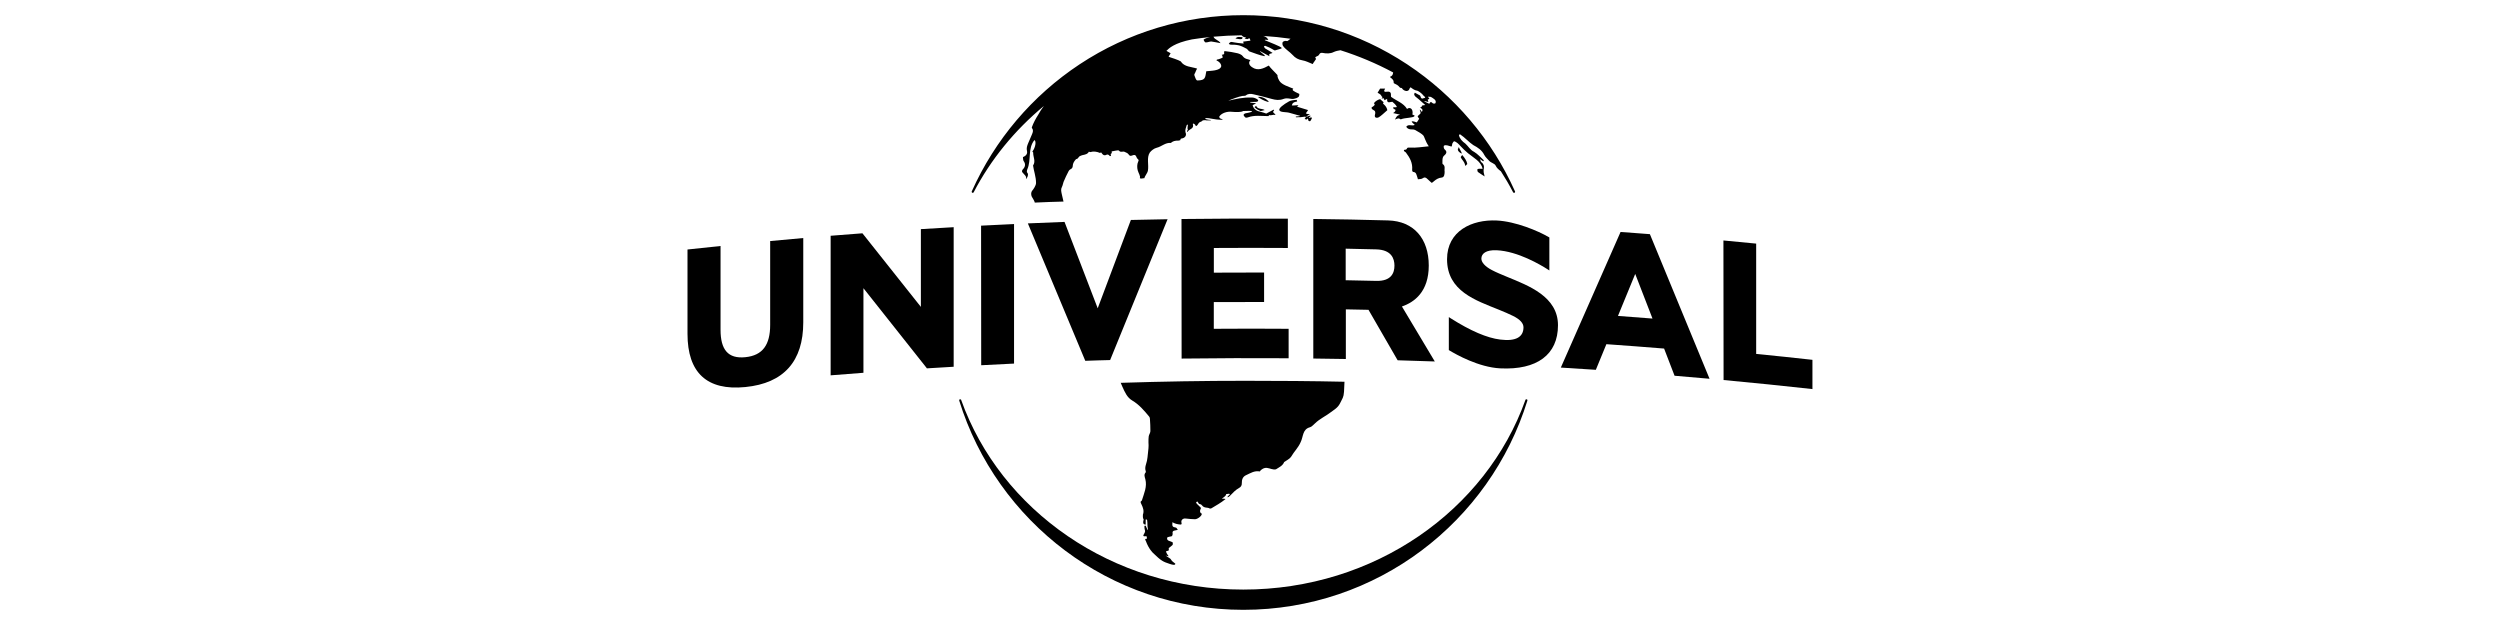
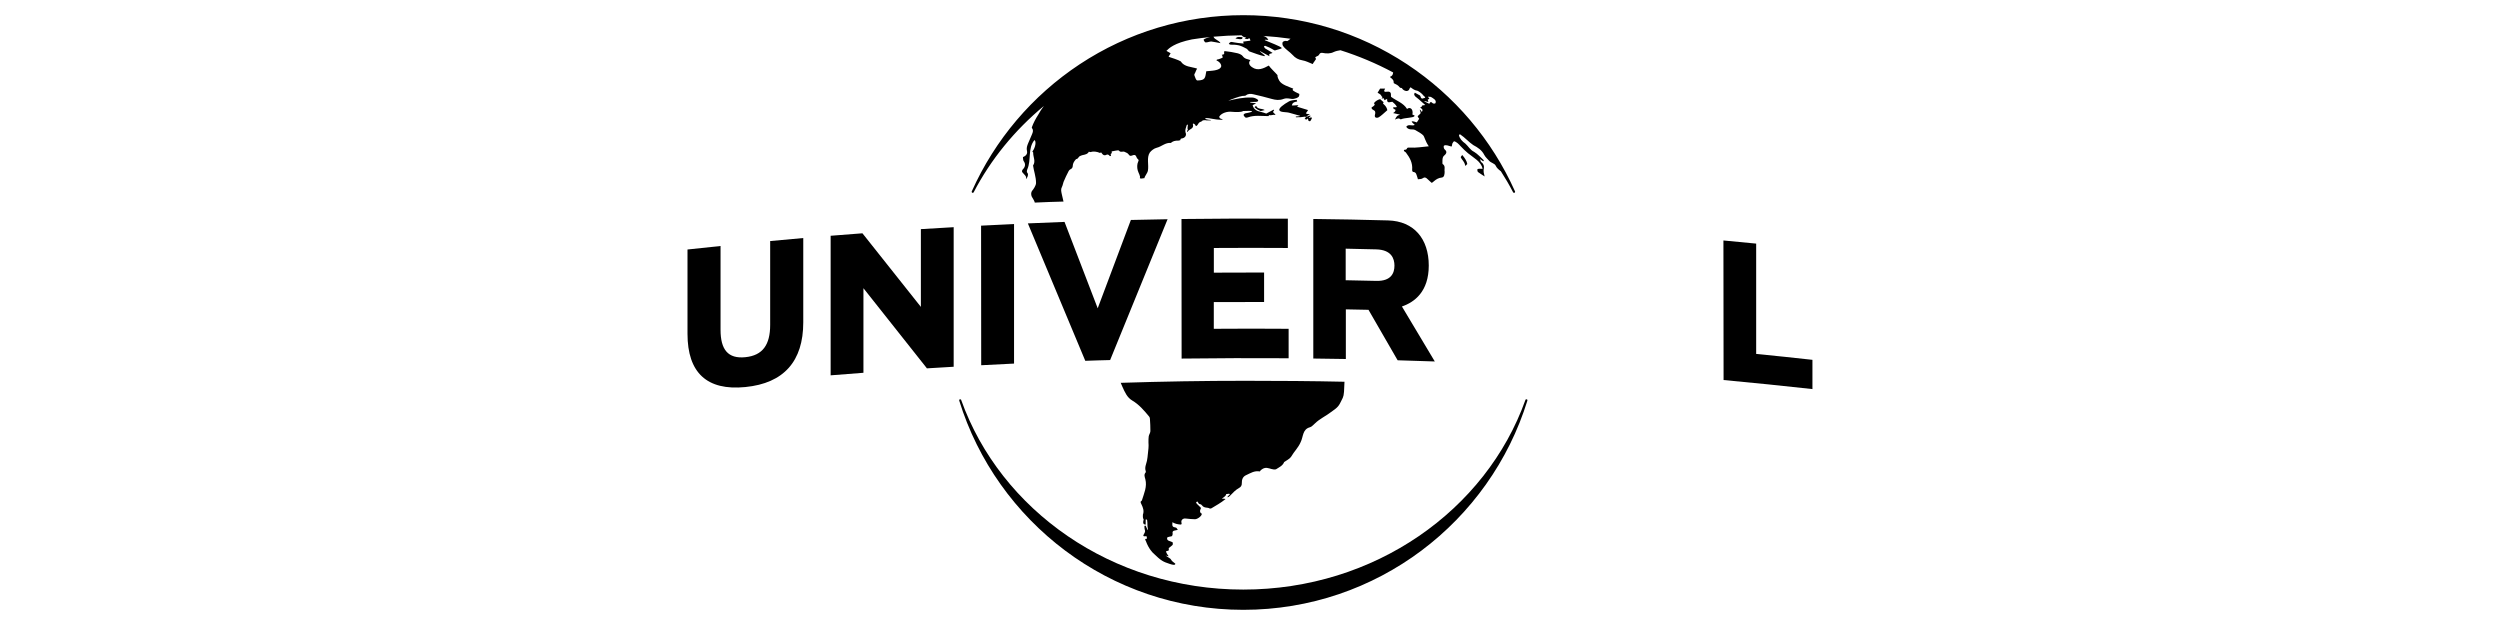
<svg xmlns="http://www.w3.org/2000/svg" width="160" height="40" viewBox="0 0 160 40" fill="none">
  <path d="M79.573 39.029C71.024 39.029 63.794 33.395 61.389 25.637C61.382 25.6 61.397 25.562 61.434 25.556C61.471 25.548 61.509 25.563 61.516 25.601C64.032 32.65 71.163 37.733 79.57 37.733C87.977 37.733 95.109 32.65 97.625 25.601C97.632 25.563 97.67 25.548 97.709 25.556C97.747 25.563 97.762 25.601 97.754 25.637C95.349 33.395 88.122 39.029 79.573 39.029Z" fill="black" />
  <path d="M71.029 9.988C71.022 9.975 70.977 9.93 70.962 9.919C70.909 9.883 70.885 9.885 70.843 9.895C70.798 9.906 70.79 9.919 70.758 9.93C70.721 9.94 70.682 9.94 70.644 9.927C70.568 9.903 70.518 9.806 70.46 9.74C70.445 9.758 70.415 9.795 70.415 9.795C70.209 9.705 70 9.666 69.775 9.734C69.753 9.74 69.716 9.713 69.691 9.705C69.609 9.869 69.437 9.895 69.284 9.927C69.217 9.94 69.15 9.972 69.081 10.009C69.043 10.035 69.006 10.117 68.967 10.146C68.93 10.18 68.888 10.165 68.853 10.201C68.74 10.325 68.66 10.468 68.658 10.6C68.655 10.703 68.621 10.785 68.513 10.832C68.468 10.853 68.418 10.898 68.397 10.943C68.281 11.17 68.162 11.403 68.067 11.643C68.029 11.741 68.014 11.876 67.963 11.965C67.882 12.116 67.919 12.25 67.948 12.398C67.978 12.551 68.064 12.9 68.064 12.9C67.586 12.91 66.829 12.937 66.227 12.966C66.222 12.889 66.071 12.646 66.042 12.601C66.012 12.559 65.936 12.329 66.087 12.171C66.139 12.11 66.306 11.87 66.306 11.714C66.311 11.329 66.153 10.906 66.116 10.592C66.306 10.318 66.109 10.04 66.124 9.76C66.124 9.752 66.086 9.719 66.071 9.7C66.266 9.452 66.338 9.04 66.203 8.963C65.759 9.51 66.018 10.238 65.746 10.84C65.724 10.922 65.686 10.999 65.769 11.089C65.845 11.168 65.709 11.487 65.658 11.437C65.733 11.287 65.523 11.155 65.423 11.017C65.393 10.978 65.423 10.93 65.423 10.888C65.594 10.714 65.677 10.531 65.513 10.305C65.468 10.241 65.483 10.138 65.468 10.056C65.663 9.98 65.772 9.84 65.727 9.665C65.682 9.486 65.734 9.328 65.802 9.169C65.883 8.974 65.971 8.778 66.055 8.578C66.108 8.448 66.145 8.324 66.053 8.211C66.038 8.192 66.03 8.158 66.038 8.145C66.141 7.862 66.28 7.598 66.447 7.34C66.553 7.141 66.674 6.959 66.809 6.782C64.942 8.33 63.411 10.202 62.315 12.306C62.3 12.33 62.278 12.343 62.255 12.343C62.218 12.343 62.188 12.311 62.188 12.274L62.193 12.248C63.677 8.934 66.064 6.122 69.097 4.115C72.208 2.059 75.833 0.971 79.577 0.971C83.321 0.971 86.946 2.059 90.056 4.115C93.09 6.122 95.477 8.934 96.961 12.248L96.966 12.274C96.966 12.31 96.936 12.343 96.899 12.343C96.876 12.343 96.854 12.329 96.839 12.308C96.601 11.844 96.337 11.397 96.057 10.962C95.925 10.859 95.796 10.764 95.722 10.6C95.662 10.463 95.418 10.418 95.31 10.296C95.2 10.172 95.065 10.056 94.991 9.911C94.84 9.61 94.584 9.441 94.289 9.285C93.993 9.087 93.758 8.802 93.447 8.598C93.416 8.583 93.394 8.625 93.372 8.654C93.417 8.87 93.583 9.053 93.783 9.19C93.973 9.361 94.089 9.596 94.343 9.718C94.578 9.86 94.763 10.077 94.969 10.262L94.961 10.275L94.924 10.325C94.864 10.28 94.8 10.236 94.739 10.191L94.724 10.199C94.754 10.268 94.761 10.357 94.811 10.386C94.961 10.487 94.987 10.645 94.967 10.761C94.964 10.78 94.961 10.796 94.959 10.812C94.954 10.832 94.952 10.853 94.952 10.875V10.883C94.949 10.899 94.949 10.909 94.949 10.928C94.949 11.01 94.964 11.087 94.986 11.163C94.994 11.205 95.001 11.248 95.016 11.293C94.874 11.198 94.729 11.111 94.591 11.01C94.561 10.986 94.561 10.923 94.546 10.876V10.854C94.606 10.759 94.763 10.82 94.892 10.799C94.763 10.31 94.322 10.112 93.955 9.809C93.784 9.669 93.627 9.513 93.477 9.354C93.358 9.225 93.231 9.08 93.055 9.038C93.017 9.085 92.98 9.122 92.954 9.178C92.924 9.236 92.939 9.389 92.878 9.376C92.738 9.346 92.532 9.236 92.408 9.328C92.378 9.397 92.405 9.529 92.475 9.579C92.65 9.725 92.543 9.864 92.408 9.975C92.311 10.068 92.316 10.226 92.316 10.35C92.316 10.4 92.308 10.477 92.331 10.498C92.531 10.627 92.423 10.825 92.457 10.992C92.454 11.129 92.442 11.343 92.278 11.362C91.842 11.398 91.673 11.789 91.597 11.678C91.475 11.57 91.438 11.536 91.359 11.459C91.26 11.361 91.177 11.314 91.037 11.417C90.969 11.467 90.85 11.457 90.746 11.473C90.716 11.378 90.701 11.296 90.671 11.227C90.634 11.135 90.626 11.034 90.481 11.011C90.436 11.005 90.368 10.992 90.378 10.86C90.415 10.427 90.233 10.097 89.979 9.762C89.957 9.727 89.86 9.693 89.853 9.651C89.83 9.545 89.934 9.611 90.006 9.561C90.073 9.514 90.001 9.426 90.246 9.445C90.626 9.474 91.012 9.398 91.442 9.363C91.207 9.02 91.171 8.758 91.088 8.666C91.021 8.584 90.772 8.426 90.565 8.317C90.513 8.291 90.439 8.281 90.375 8.283C90.219 8.288 90.088 8.254 89.998 8.117C90.133 7.911 90.362 8.09 90.547 7.995C90.48 7.924 90.349 7.829 90.347 7.773C90.433 7.734 90.587 7.815 90.677 7.834C90.729 7.747 90.777 7.684 90.827 7.602C90.805 7.56 90.716 7.464 90.735 7.43C90.939 7.222 90.96 7.306 90.862 7.026C90.899 6.997 90.948 7.108 91.002 7.169C91.016 7.098 91.128 7.026 90.896 6.894C90.881 6.881 90.948 6.854 90.988 6.825C91.018 6.804 90.985 6.77 91.018 6.756C91.093 6.727 91.187 6.741 91.211 6.714C91.013 6.556 90.86 6.39 90.667 6.245C90.527 6.149 90.458 6.041 90.553 5.933C90.662 5.994 90.772 6.049 90.878 6.11C90.945 6.184 90.893 6.266 91.018 6.311C91.048 6.29 91.205 6.279 91.213 6.247C91.228 6.21 91.108 6.136 91.094 6.11C91.034 6.007 90.764 5.801 90.672 5.798C90.556 5.793 90.356 5.655 90.268 5.574C90.298 5.6 90.216 5.634 90.216 5.661C90.148 5.93 89.827 5.827 89.725 5.647C89.702 5.613 89.627 5.639 89.6 5.608C89.419 5.402 89.426 5.449 89.205 5.325C89.19 5.312 89.199 5.275 89.19 5.214C89.175 5.056 88.963 4.966 88.963 4.926C88.963 4.884 89.139 4.908 89.161 4.636C88.087 4.06 86.956 3.585 85.789 3.215C85.636 3.236 85.486 3.271 85.359 3.329C85.143 3.443 84.881 3.432 84.635 3.384C84.516 3.363 84.466 3.414 84.414 3.511C84.369 3.593 84.248 3.598 84.174 3.667L84.226 3.778C84.166 3.889 84.091 3.955 84.012 4.1C83.785 4.013 83.592 3.902 83.357 3.862C83.098 3.82 82.895 3.709 82.726 3.516C82.544 3.316 82.28 3.168 82.119 2.946C82.074 2.885 82.067 2.788 82.082 2.719C82.097 2.666 82.169 2.635 82.24 2.616C82.285 2.611 82.341 2.632 82.385 2.63C82.43 2.624 82.546 2.5 82.594 2.479C82.016 2.397 81.433 2.336 80.846 2.299C80.997 2.336 81.105 2.416 81.174 2.556C81.095 2.553 81.024 2.547 80.955 2.542L80.95 2.574C81.33 2.74 81.906 2.943 82.035 3.07C82.042 3.104 81.908 3.139 81.604 3.226C81.53 3.241 81.42 3.091 80.968 2.93C80.953 2.925 80.893 2.967 80.893 2.967C80.908 3.015 80.931 3.07 80.97 3.099C81.115 3.194 81.271 3.284 81.442 3.384C81.347 3.455 81.16 3.4 81.249 3.6C81.033 3.481 80.843 3.379 80.652 3.276L80.638 3.296C80.743 3.384 80.846 3.466 80.952 3.55C80.944 3.566 80.937 3.579 80.922 3.597C80.592 3.531 80.28 3.399 79.961 3.291C79.923 3.275 79.837 3.164 79.807 3.132C79.807 3.132 79.506 2.966 79.364 2.924C79.221 2.882 79.044 2.855 78.864 2.863C78.685 2.872 78.645 2.803 78.645 2.803C78.645 2.803 78.705 2.692 78.793 2.684C78.88 2.684 79.11 2.744 79.248 2.753C79.387 2.768 79.593 2.787 79.593 2.787C79.578 2.727 79.571 2.703 79.563 2.663C79.714 2.644 79.864 2.623 80.028 2.602C79.991 2.521 80.021 2.383 79.852 2.499C79.822 2.52 79.743 2.478 79.653 2.463C79.706 2.428 79.729 2.416 79.753 2.397C79.701 2.389 79.637 2.383 79.593 2.362C79.54 2.336 79.5 2.302 79.461 2.259C78.859 2.265 78.259 2.294 77.663 2.349C77.739 2.547 77.987 2.555 78.114 2.761C77.913 2.732 77.713 2.677 77.517 2.655C77.407 2.658 77.264 2.724 77.158 2.714C77.083 2.706 77.034 2.537 77.026 2.542C77.113 2.458 77.275 2.418 77.443 2.371C77.055 2.41 76.67 2.463 76.287 2.521C75.146 2.753 74.811 3.091 74.65 3.255C74.65 3.255 74.853 3.366 74.919 3.408C74.867 3.495 74.824 3.572 74.788 3.633C74.964 3.688 75.432 3.841 75.567 3.928C75.799 4.293 76.248 4.266 76.617 4.391C76.536 4.507 76.517 4.631 76.446 4.739C76.431 4.763 76.431 4.81 76.446 4.839C76.491 4.934 76.498 5.003 76.557 5.098C76.572 5.119 76.609 5.154 76.633 5.151C77.159 5.138 77.124 4.98 77.203 4.56C77.459 4.525 78.093 4.546 78.159 4.24C78.167 4.069 77.985 3.91 77.853 3.868C77.861 3.852 77.876 3.831 77.883 3.813C77.98 3.807 78.229 3.71 78.26 3.675C78.215 3.615 78.275 3.607 78.193 3.509C78.283 3.49 78.328 3.49 78.349 3.43C78.354 3.414 78.349 3.372 78.341 3.345C78.336 3.33 78.338 3.311 78.346 3.298C78.361 3.283 78.376 3.272 78.406 3.274C78.67 3.303 78.945 3.345 79.206 3.409C79.325 3.443 79.47 3.501 79.536 3.594C79.671 3.787 79.858 3.779 80.027 3.847C79.866 4.019 79.967 4.193 80.133 4.301C80.494 4.563 80.877 4.376 81.202 4.196C81.316 4.365 81.635 4.658 81.762 4.811C81.762 4.811 81.725 4.914 81.876 5.167C82.034 5.429 82.47 5.545 82.771 5.674C82.678 5.772 82.726 5.809 83.159 6.012C83.152 6.083 83.157 6.158 83.107 6.2C83.032 6.269 82.919 6.298 82.846 6.316C82.732 6.35 82.624 6.324 82.534 6.311C82.403 6.29 82.273 6.282 82.144 6.332C81.885 6.432 81.642 6.403 81.383 6.329C80.995 6.218 80.604 6.123 80.211 6.033C80.05 5.994 79.884 5.986 79.736 6.107C79.691 6.144 79.585 6.128 79.506 6.142C79.302 6.173 78.787 6.358 78.611 6.448C79.076 6.335 79.551 6.221 80.132 6.242C80.23 6.247 80.322 6.268 80.453 6.345C80.491 6.366 80.533 6.414 80.521 6.453C80.515 6.483 80.446 6.517 80.41 6.517C80.281 6.527 80.151 6.522 80.022 6.522C80.019 6.538 80.014 6.551 80.014 6.564C80.133 6.578 80.249 6.593 80.397 6.609C80.313 6.654 80.242 6.688 80.168 6.731C80.227 7.005 80.45 7.116 80.73 7.169C80.816 7.185 80.949 7.238 81.039 7.269C81.192 7.19 81.337 7.113 81.483 7.032C81.52 7.011 81.569 7.026 81.527 7.079C81.44 7.166 81.513 7.161 81.49 7.203C81.527 7.237 81.575 7.277 81.617 7.314C81.631 7.327 81.631 7.34 81.609 7.353C81.422 7.324 81.427 7.403 81.2 7.369C81.185 7.393 81.26 7.438 81.14 7.43C80.718 7.427 80.292 7.361 79.883 7.506C79.796 7.538 79.701 7.559 79.643 7.456C79.62 7.422 79.583 7.374 79.59 7.348C79.605 7.306 79.658 7.263 79.699 7.255C79.839 7.224 79.984 7.208 80.132 7.147C80.125 7.06 79.826 7.108 79.559 7.105C79.45 7.19 79.076 7.176 78.838 7.155C78.548 7.119 78.186 7.23 78.041 7.449C78.018 7.485 78.048 7.546 78.086 7.573C78.123 7.607 78.257 7.618 78.249 7.665C77.629 7.67 77.463 7.53 77.125 7.562C77.125 7.573 77.17 7.586 77.155 7.62C77.2 7.629 77.247 7.636 77.289 7.652C77.327 7.665 77.419 7.671 77.483 7.678C77.498 7.686 77.498 7.697 77.483 7.704C77.388 7.704 77.242 7.713 77.206 7.704C77.121 7.675 77.04 7.704 76.979 7.704C76.912 7.794 76.799 7.794 76.744 7.849C76.684 7.897 76.628 8.085 76.525 8.063C76.522 7.971 76.427 7.947 76.393 7.905C76.378 7.915 76.355 7.924 76.34 7.931C76.446 8.261 76.102 8.243 76.01 8.433C75.973 8.459 75.981 8.407 75.966 8.398C76.003 8.351 76.003 8.314 76.025 8.29C75.973 8.227 76.025 8.084 76.025 7.992C76.01 7.966 75.958 7.973 75.944 8.026C75.899 8.179 75.838 8.303 75.869 8.462C75.954 8.634 75.872 8.805 75.679 8.853C75.626 8.868 75.525 8.853 75.552 8.961C75.552 8.961 75.478 8.998 75.433 8.998C75.183 8.995 75.061 9.037 74.934 9.148C74.58 9.114 74.343 9.383 74.028 9.457C73.859 9.497 73.693 9.629 73.588 9.761C73.371 10.091 73.535 10.553 73.466 10.922C73.436 11.089 73.258 11.274 73.242 11.403C73.242 11.403 73.212 11.406 73.189 11.408C73.137 11.411 72.996 11.458 72.949 11.395C73.009 11.279 72.857 11.073 72.812 10.896C72.767 10.729 72.767 10.508 72.842 10.349C72.887 10.257 72.887 10.236 72.797 10.156C72.775 10.138 72.76 10.111 72.752 10.091C72.692 9.924 72.631 9.877 72.449 9.953C72.362 9.995 72.288 9.979 72.227 9.877C72.182 9.803 72.058 9.755 71.963 9.713C71.854 9.671 71.717 9.779 71.609 9.636C71.571 9.589 71.26 9.678 71.149 9.69C71.134 9.698 71.187 9.793 71.119 9.83C71.104 9.843 71.074 9.85 71.082 9.874C71.082 9.883 71.119 9.946 71.104 9.962C71.074 9.988 71.059 9.988 71.059 9.988L71.029 9.988ZM91.864 6.611C91.967 6.41 91.734 6.302 91.589 6.21C91.544 6.184 91.473 6.199 91.389 6.191C91.434 6.255 91.448 6.289 91.481 6.328C91.443 6.344 91.406 6.357 91.372 6.37C91.387 6.417 91.395 6.46 91.417 6.529C91.317 6.502 91.248 6.481 91.177 6.465L91.162 6.494C91.262 6.542 91.362 6.592 91.476 6.645C91.521 6.523 91.587 6.489 91.698 6.61C91.72 6.639 91.853 6.632 91.864 6.611Z" fill="black" />
  <path fill-rule="evenodd" clip-rule="evenodd" d="M79.518 2.381C79.562 2.595 79.209 2.479 79.069 2.466C79.219 2.299 79.378 2.389 79.518 2.381Z" fill="black" />
  <path d="M83.027 6.495C82.7 6.54 82.712 6.664 82.676 6.748C82.789 6.764 82.971 6.727 83.075 6.74L83.09 6.777C83.067 6.787 83.052 6.798 82.997 6.824C83.25 6.906 83.477 6.974 83.712 7.043C83.69 7.112 83.596 7.202 83.575 7.257C83.705 7.331 83.81 7.288 83.818 7.31C83.833 7.331 83.669 7.403 83.609 7.445L83.624 7.471C83.691 7.45 83.84 7.389 83.862 7.402C83.922 7.447 83.787 7.463 83.756 7.55C83.831 7.54 83.901 7.513 83.938 7.505C83.953 7.526 83.923 7.545 83.961 7.574C83.84 7.798 83.852 7.801 83.71 7.69C83.695 7.677 83.762 7.629 83.705 7.592C83.682 7.579 83.667 7.629 83.615 7.651C83.578 7.635 83.54 7.627 83.494 7.616C83.509 7.571 83.61 7.529 83.546 7.463C83.346 7.495 83.137 7.513 82.955 7.505C82.91 7.495 82.925 7.463 82.952 7.455C83.061 7.458 83.219 7.429 83.211 7.413C82.966 7.339 82.76 7.292 82.535 7.223C82.324 7.154 81.965 7.207 81.883 7.065C81.809 6.933 82.145 6.684 82.501 6.486C82.577 6.439 82.788 6.399 82.995 6.391C83.017 6.402 82.974 6.474 83.027 6.495Z" fill="black" />
-   <path fill-rule="evenodd" clip-rule="evenodd" d="M93.358 9.399C93.433 9.6 93.554 9.719 93.551 9.835C93.385 9.753 93.298 9.661 93.301 9.55C93.303 9.503 93.358 9.505 93.358 9.399Z" fill="black" />
  <path d="M80.289 6.857C80.319 6.846 80.364 6.791 80.389 6.769C80.492 7.018 80.761 6.923 80.944 7.044C80.852 7.065 80.769 7.086 80.685 7.108C80.46 7.01 80.439 6.994 80.289 6.857Z" fill="black" />
-   <path d="M80.502 6.204C80.722 6.165 80.991 6.286 81.192 6.482L81.169 6.529C80.865 6.447 80.645 6.302 80.502 6.204Z" fill="black" />
  <path d="M88.001 7.327C88.031 7.237 88.016 7.142 87.986 7.099C87.886 7.039 87.896 7.036 87.796 6.975C87.801 6.96 87.781 6.891 87.781 6.872C87.868 6.83 87.89 6.801 87.947 6.754C88.037 6.64 87.91 6.629 87.932 6.598C88.041 6.461 88.188 6.379 88.328 6.344C88.395 6.405 88.463 6.466 88.55 6.542C88.55 6.542 88.527 6.603 88.512 6.63C88.602 6.714 88.742 6.812 88.789 7.052C88.565 7.25 88.369 7.435 88.238 7.506C88.17 7.548 88.074 7.546 88.026 7.511C87.997 7.485 87.971 7.437 88.001 7.327Z" fill="black" />
  <path d="M88.603 6.413C88.588 6.371 88.581 6.334 88.566 6.294C88.521 6.308 88.506 6.281 88.421 6.31C88.465 6.231 88.473 6.228 88.5 6.186L88.455 6.21C88.418 6.157 88.395 6.094 88.352 6.054C88.292 5.999 88.212 5.964 88.165 5.938C88.217 5.843 88.27 5.758 88.326 5.671C88.405 5.671 88.513 5.671 88.65 5.669C88.531 5.853 88.59 5.898 88.775 5.869C88.933 5.845 89.031 5.904 89.02 6.075C89.015 6.128 89.028 6.183 89.028 6.199C89.387 6.461 89.822 6.59 90.052 6.975C90.213 6.825 90.469 6.949 90.395 7.332C90.44 7.348 90.485 7.369 90.53 7.39C90.528 7.409 90.528 7.43 90.528 7.43C90.46 7.551 89.91 7.53 89.683 7.628C89.561 7.678 89.638 7.48 89.279 7.654C89.437 7.306 89.511 7.409 89.595 7.335C89.476 7.311 89.339 7.279 89.16 7.237C89.289 7.166 89.4 6.997 89.212 6.984C89.182 6.981 89.182 6.915 89.16 6.867H89.36C89.375 6.854 89.383 6.838 89.398 6.831C89.308 6.68 89.249 6.633 89.112 6.514C88.983 6.509 88.743 6.667 88.777 6.329C88.702 6.364 88.656 6.384 88.603 6.413L88.596 6.414Z" fill="black" />
  <path d="M93.77 10.587C93.725 10.331 93.572 10.249 93.49 10.075C93.475 10.044 93.543 9.98 93.58 9.919C93.751 10.101 93.884 10.339 93.902 10.476C93.909 10.558 93.857 10.49 93.815 10.606C93.8 10.601 93.77 10.601 93.77 10.587Z" fill="black" />
  <path d="M78.71 31.639C78.71 31.571 78.57 31.609 78.475 31.624C78.445 31.626 78.554 31.684 78.195 31.912C78.247 31.912 78.499 31.917 78.414 31.957C78.126 32.189 77.841 32.342 77.529 32.532C77.5 32.547 77.453 32.555 77.429 32.547C77.276 32.447 77.081 32.547 76.928 32.342C76.868 32.255 76.769 32.267 76.73 32.241C76.715 32.236 76.649 32.083 76.625 32.096C76.617 32.103 76.545 32.141 76.55 32.163C76.557 32.193 76.602 32.248 76.602 32.248C76.677 32.33 76.795 32.419 76.856 32.499C76.864 32.514 76.851 32.58 76.811 32.644C76.796 32.674 76.796 32.749 76.834 32.818C76.849 32.856 76.923 32.841 76.913 32.908C76.89 33.045 76.625 33.238 76.469 33.23C76.271 33.227 76.073 33.207 75.878 33.185C75.712 33.163 75.569 33.285 75.614 33.451C75.644 33.546 75.608 33.576 75.539 33.57C75.359 33.555 75.195 33.518 75.034 33.422C75.012 33.697 75.037 33.726 75.264 33.768C75.302 33.775 75.331 33.853 75.38 33.91C75.219 33.963 75.003 33.925 75.048 34.14C75.063 34.192 75.025 34.256 75.01 34.311C74.915 34.349 74.733 34.349 74.699 34.412C74.654 34.638 74.892 34.607 75.055 34.715C75.063 34.783 75.063 34.847 75.048 34.874C74.995 34.934 74.863 35.025 74.799 35.072C74.805 35.149 74.814 35.207 74.784 35.239C74.739 35.246 74.671 35.276 74.623 35.284C74.653 35.434 74.753 35.532 74.79 35.593C74.784 35.623 74.671 35.563 74.596 35.555L74.834 35.711C74.971 35.79 74.914 35.816 75.043 35.935C75.165 36.044 75.225 36.065 75.22 36.078C75.212 36.101 75.242 36.215 74.871 36.093C74.43 35.95 74.317 35.895 73.799 35.394C73.799 35.394 73.522 35.145 73.334 34.623C73.319 34.585 73.274 34.538 73.297 34.507C73.312 34.484 73.342 34.477 73.4 34.484C73.395 34.432 73.406 34.349 73.378 34.328C73.333 34.291 73.179 34.373 73.172 34.269C73.232 34.113 73.259 34.147 73.286 33.997C73.293 33.952 73.241 33.899 73.241 33.68C73.241 33.643 73.301 33.628 73.328 33.65C73.373 33.745 73.409 33.877 73.476 33.938C73.401 33.483 73.461 33.616 73.416 33.283C73.364 33.216 73.341 33.253 73.324 33.253V33.578C73.192 33.563 73.144 33.518 73.173 33.317C73.179 33.287 73.226 33.309 73.176 33.213C73.131 33.132 73.146 33.005 73.146 32.936C73.234 32.701 73.154 32.485 73.056 32.285C72.927 32.036 73.059 32.113 73.086 32.01C73.218 31.576 73.424 31.152 73.302 30.669C73.265 30.532 73.192 30.373 73.325 30.233C73.34 30.218 73.332 30.173 73.325 30.146C73.246 29.914 73.355 29.711 73.404 29.494C73.434 29.349 73.449 29.199 73.464 29.05C73.494 28.807 73.524 28.559 73.502 28.316C73.507 28.145 73.496 28.062 73.517 27.933C73.531 27.819 73.62 27.712 73.625 27.595C73.63 27.331 73.61 27.066 73.595 26.803C73.593 26.758 73.58 26.699 73.55 26.666C73.225 26.275 72.901 25.889 72.46 25.631C72.143 25.444 71.998 25.121 71.826 24.736C71.796 24.676 71.766 24.59 71.726 24.501C74.395 24.416 77.059 24.369 79.718 24.371C81.717 24.371 84.045 24.385 86.047 24.432C86.032 24.706 86.017 25.023 86.017 25.076C85.987 25.456 85.922 25.477 85.755 25.826C85.613 26.103 85.375 26.227 85.166 26.386C84.842 26.634 84.462 26.803 84.166 27.091C84.06 27.175 83.965 27.307 83.846 27.341C83.347 27.471 83.421 27.943 83.239 28.303C83.07 28.686 82.851 28.854 82.622 29.245C82.521 29.382 82.331 29.467 82.188 29.57C82.088 29.816 81.861 29.905 81.663 30.035C81.481 30.087 81.281 29.968 81.093 29.947C80.916 29.917 80.697 30.042 80.633 30.172C80.277 30.112 80.058 30.269 79.757 30.407C79.527 30.504 79.471 30.711 79.477 30.916C79.482 31.075 79.417 31.165 79.305 31.226C79.07 31.355 78.901 31.542 78.714 31.735C78.635 31.817 78.571 31.825 78.561 31.825C78.561 31.825 78.496 31.833 78.71 31.639Z" fill="black" />
-   <path d="M107.172 24.048C106.951 23.464 106.726 22.886 106.502 22.308C105.271 22.207 104.038 22.115 102.808 22.028L102.134 23.668C101.387 23.617 100.64 23.567 99.893 23.525C101.168 20.626 102.441 17.729 103.716 14.846C104.027 14.87 104.342 14.891 104.653 14.915C104.968 14.939 105.279 14.96 105.593 14.986C106.866 18.065 108.139 21.151 109.411 24.241C108.666 24.172 107.92 24.111 107.172 24.048ZM103.55 20.219C104.286 20.275 105.023 20.33 105.76 20.388C105.39 19.435 105.023 18.485 104.654 17.532C104.287 18.429 103.917 19.324 103.55 20.219Z" fill="black" />
  <path d="M69.458 23.092C68.233 20.151 67.008 17.223 65.783 14.297C66.564 14.263 67.348 14.231 68.13 14.202C68.837 16.045 69.545 17.888 70.253 19.731C70.961 17.846 71.668 15.96 72.376 14.078C73.16 14.059 73.941 14.043 74.725 14.03C73.498 17.027 72.273 20.032 71.048 23.044C70.783 23.052 70.517 23.058 70.253 23.065C69.989 23.073 69.725 23.084 69.458 23.092Z" fill="black" />
  <path d="M46.115 21.104C46.115 22.376 46.59 22.973 47.702 22.86C48.816 22.749 49.291 22.062 49.291 20.79V15.427C49.996 15.358 50.704 15.295 51.409 15.234V20.631C51.409 23.113 50.17 24.528 47.702 24.771C45.236 25.017 44 23.847 44 21.365V15.968C44.705 15.892 45.41 15.815 46.115 15.744" fill="black" />
-   <path d="M96.448 17.716C97.826 18.284 99.711 18.976 99.711 20.816C99.711 22.698 98.367 23.691 96.017 23.575C94.631 23.506 93.181 22.68 92.769 22.432C92.755 22.424 92.74 22.416 92.725 22.406V20.293C92.769 20.32 92.809 20.343 92.851 20.375C94.116 21.175 95.161 21.627 96.014 21.732C97.031 21.862 97.503 21.558 97.503 20.948C97.503 20.695 97.292 20.444 96.835 20.22C96.574 20.087 96.259 19.958 95.927 19.821C94.448 19.221 92.611 18.635 92.611 16.589C92.611 14.78 94.205 14.036 95.787 14.112C96.996 14.168 98.438 14.778 99.114 15.171C99.129 15.179 99.144 15.19 99.159 15.197V17.31C99.114 17.283 99.074 17.256 99.032 17.228C98.615 16.961 97.147 16.079 95.787 16.016C95.103 15.984 94.808 16.232 94.808 16.552C94.808 16.779 95.027 17.048 95.478 17.283C95.745 17.426 96.088 17.566 96.448 17.716Z" fill="black" />
  <path d="M89.723 19.615C90.425 20.787 91.125 21.959 91.827 23.134C91.035 23.105 90.24 23.079 89.448 23.058C88.828 21.978 88.207 20.901 87.584 19.828C87.1 19.818 86.618 19.808 86.134 19.799V22.976C85.44 22.962 84.746 22.955 84.051 22.946V14.014C85.646 14.03 87.241 14.064 88.835 14.107C90.496 14.152 91.441 15.287 91.441 16.995C91.441 18.664 90.528 19.34 89.723 19.615ZM86.124 17.935C86.773 17.951 87.425 17.965 88.075 17.977C89.049 18.003 89.245 17.46 89.245 17C89.245 16.541 89.046 15.984 88.075 15.96C87.425 15.941 86.773 15.929 86.124 15.915" fill="black" />
  <path d="M62.797 23.375C62.791 20.396 62.789 17.421 62.789 14.442C63.491 14.403 64.196 14.368 64.899 14.339V23.269C64.199 23.303 63.496 23.338 62.797 23.375Z" fill="black" />
  <path d="M77.683 19.332V21.043C79.28 21.03 80.875 21.03 82.472 21.043V22.928C80.188 22.913 77.904 22.92 75.623 22.949C75.618 19.971 75.616 16.995 75.616 14.017C77.884 13.988 80.154 13.98 82.422 13.996V15.871C80.844 15.86 79.265 15.86 77.686 15.871V17.45C78.758 17.441 79.83 17.439 80.902 17.441V19.329C79.83 19.326 78.755 19.329 77.683 19.332Z" fill="black" />
  <path d="M58.936 14.664C59.636 14.622 60.336 14.579 61.035 14.54V23.472C60.463 23.504 59.892 23.538 59.319 23.575L59.297 23.541C57.95 21.835 56.603 20.137 55.26 18.445V23.858C54.56 23.911 53.86 23.966 53.161 24.021V15.089C53.839 15.036 54.518 14.981 55.196 14.931L55.219 14.96C56.457 16.512 57.695 18.075 58.936 19.641" fill="black" />
  <path d="M110.299 15.39C110.998 15.454 111.695 15.522 112.395 15.591V22.651C113.596 22.77 114.798 22.894 115.996 23.029V24.901C114.103 24.692 112.208 24.497 110.309 24.322C110.307 21.347 110.299 18.368 110.299 15.39Z" fill="black" />
</svg>